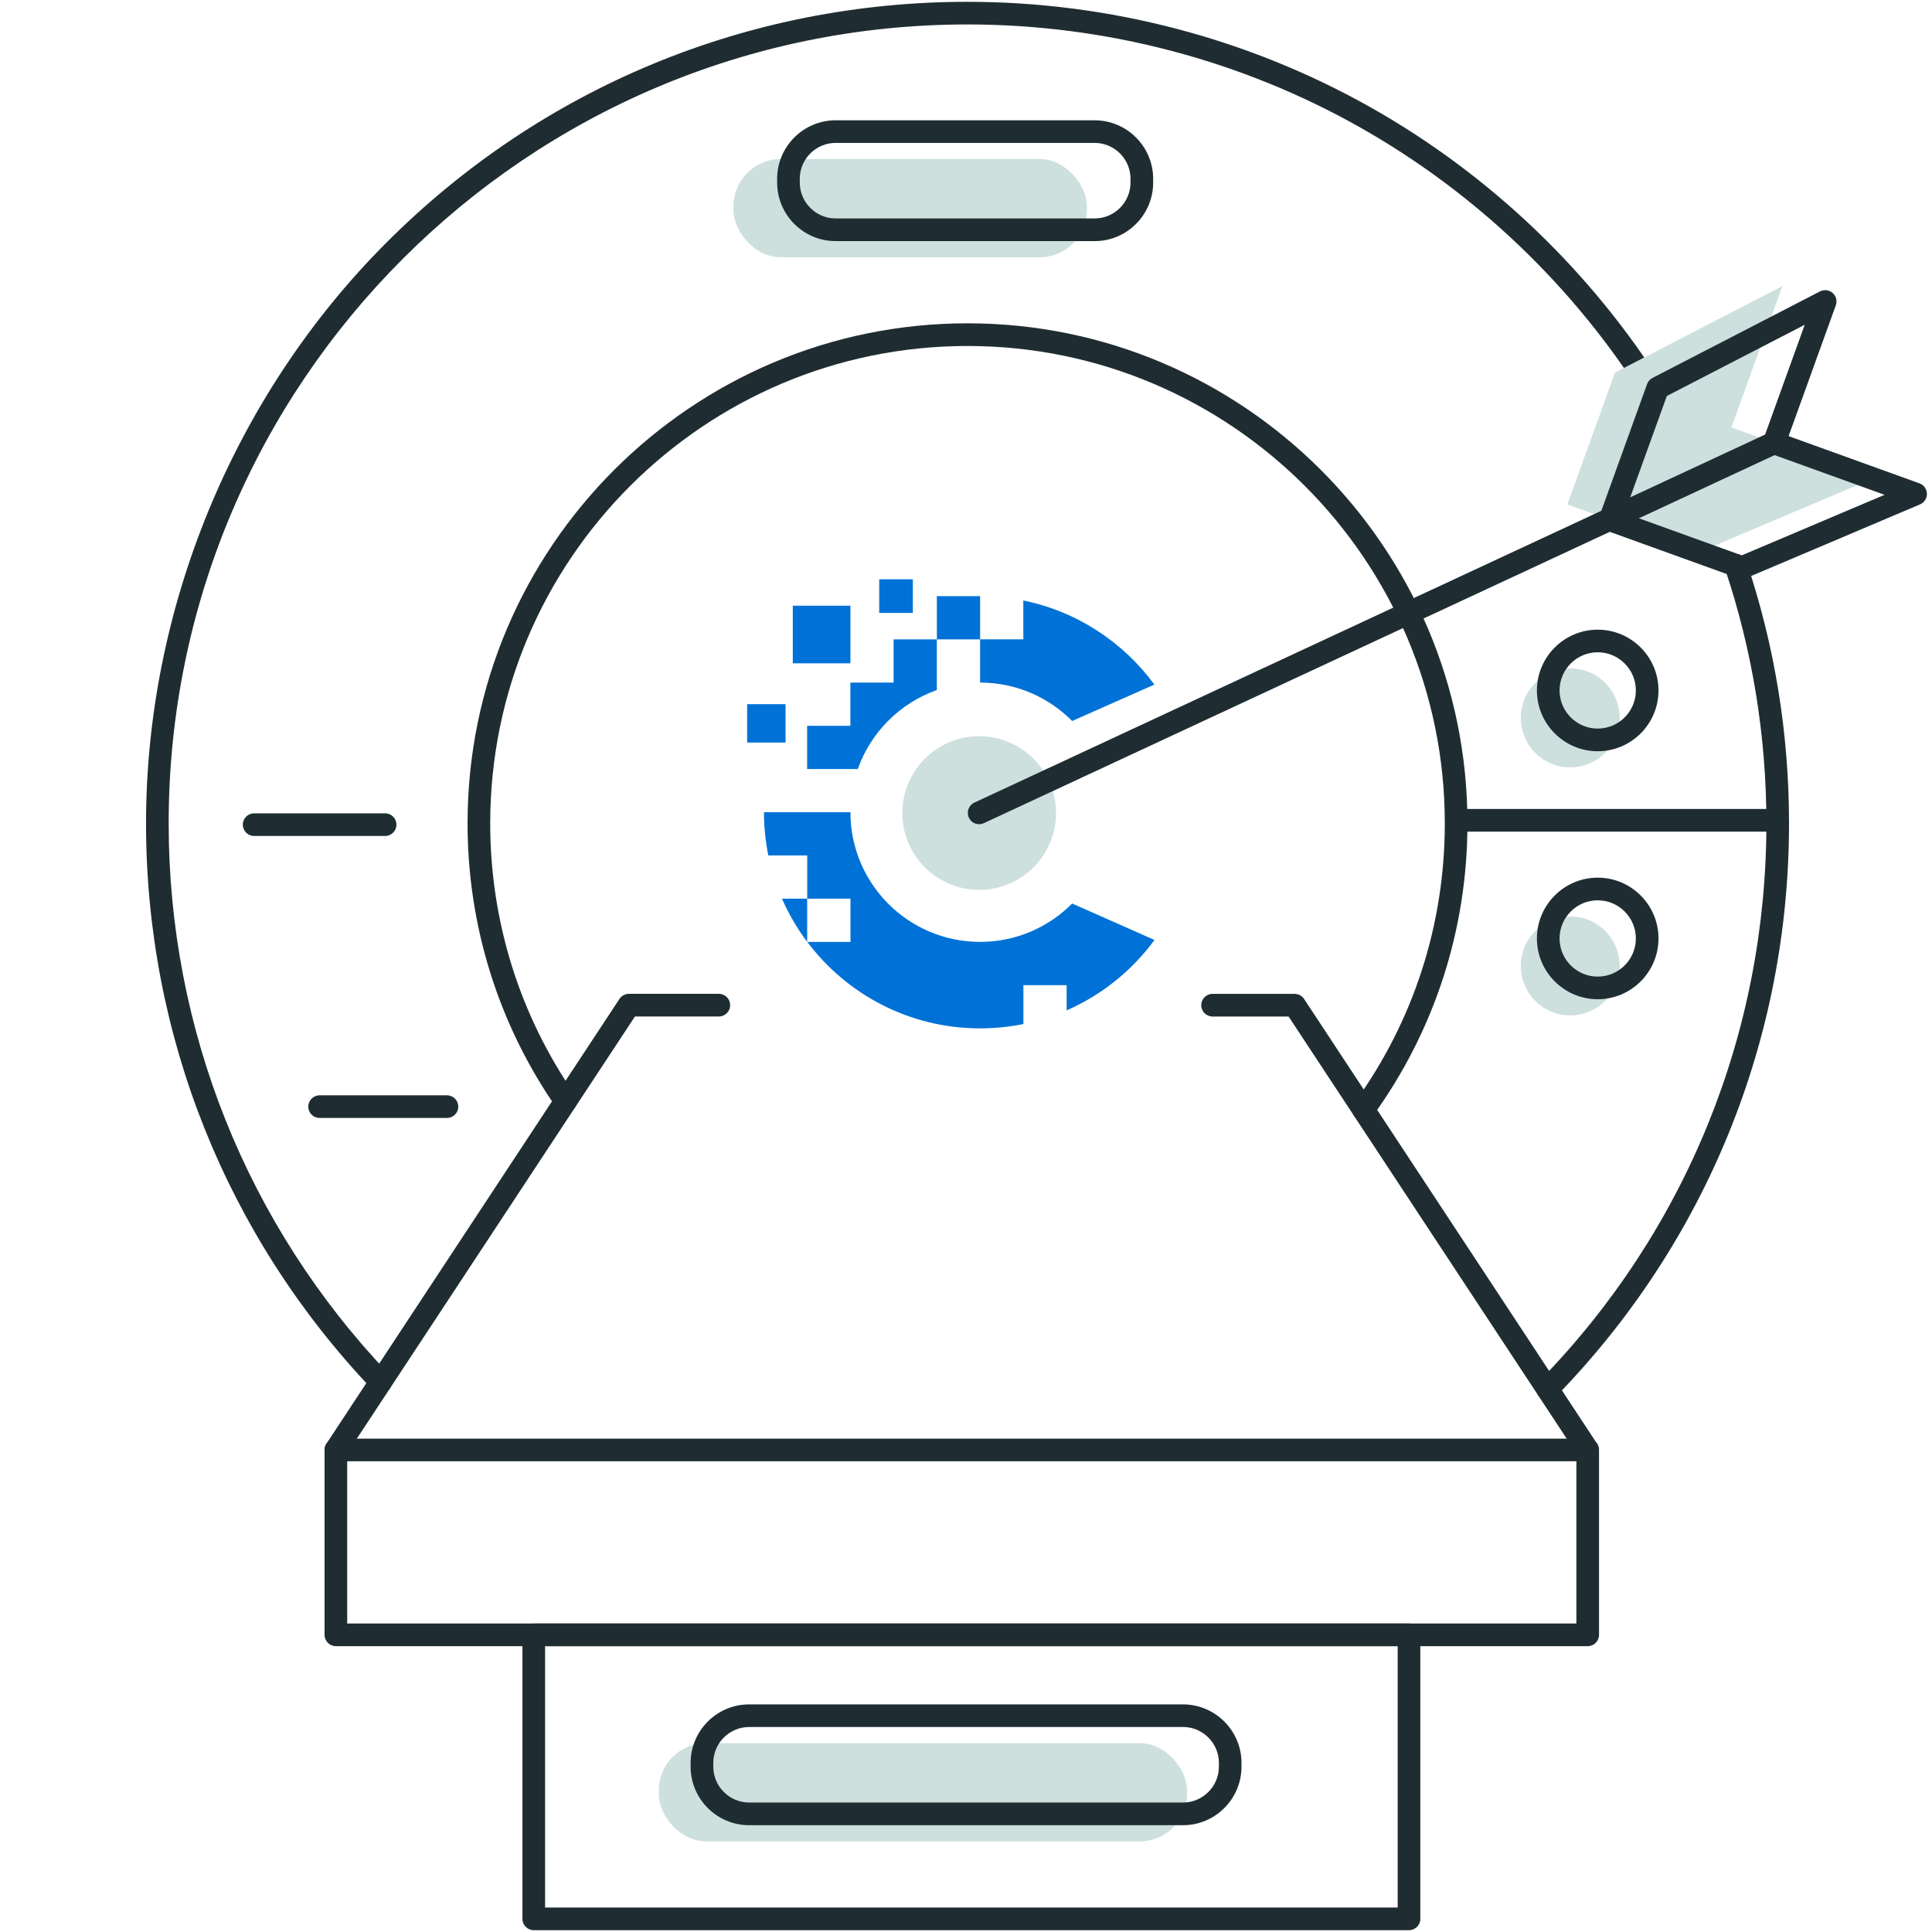
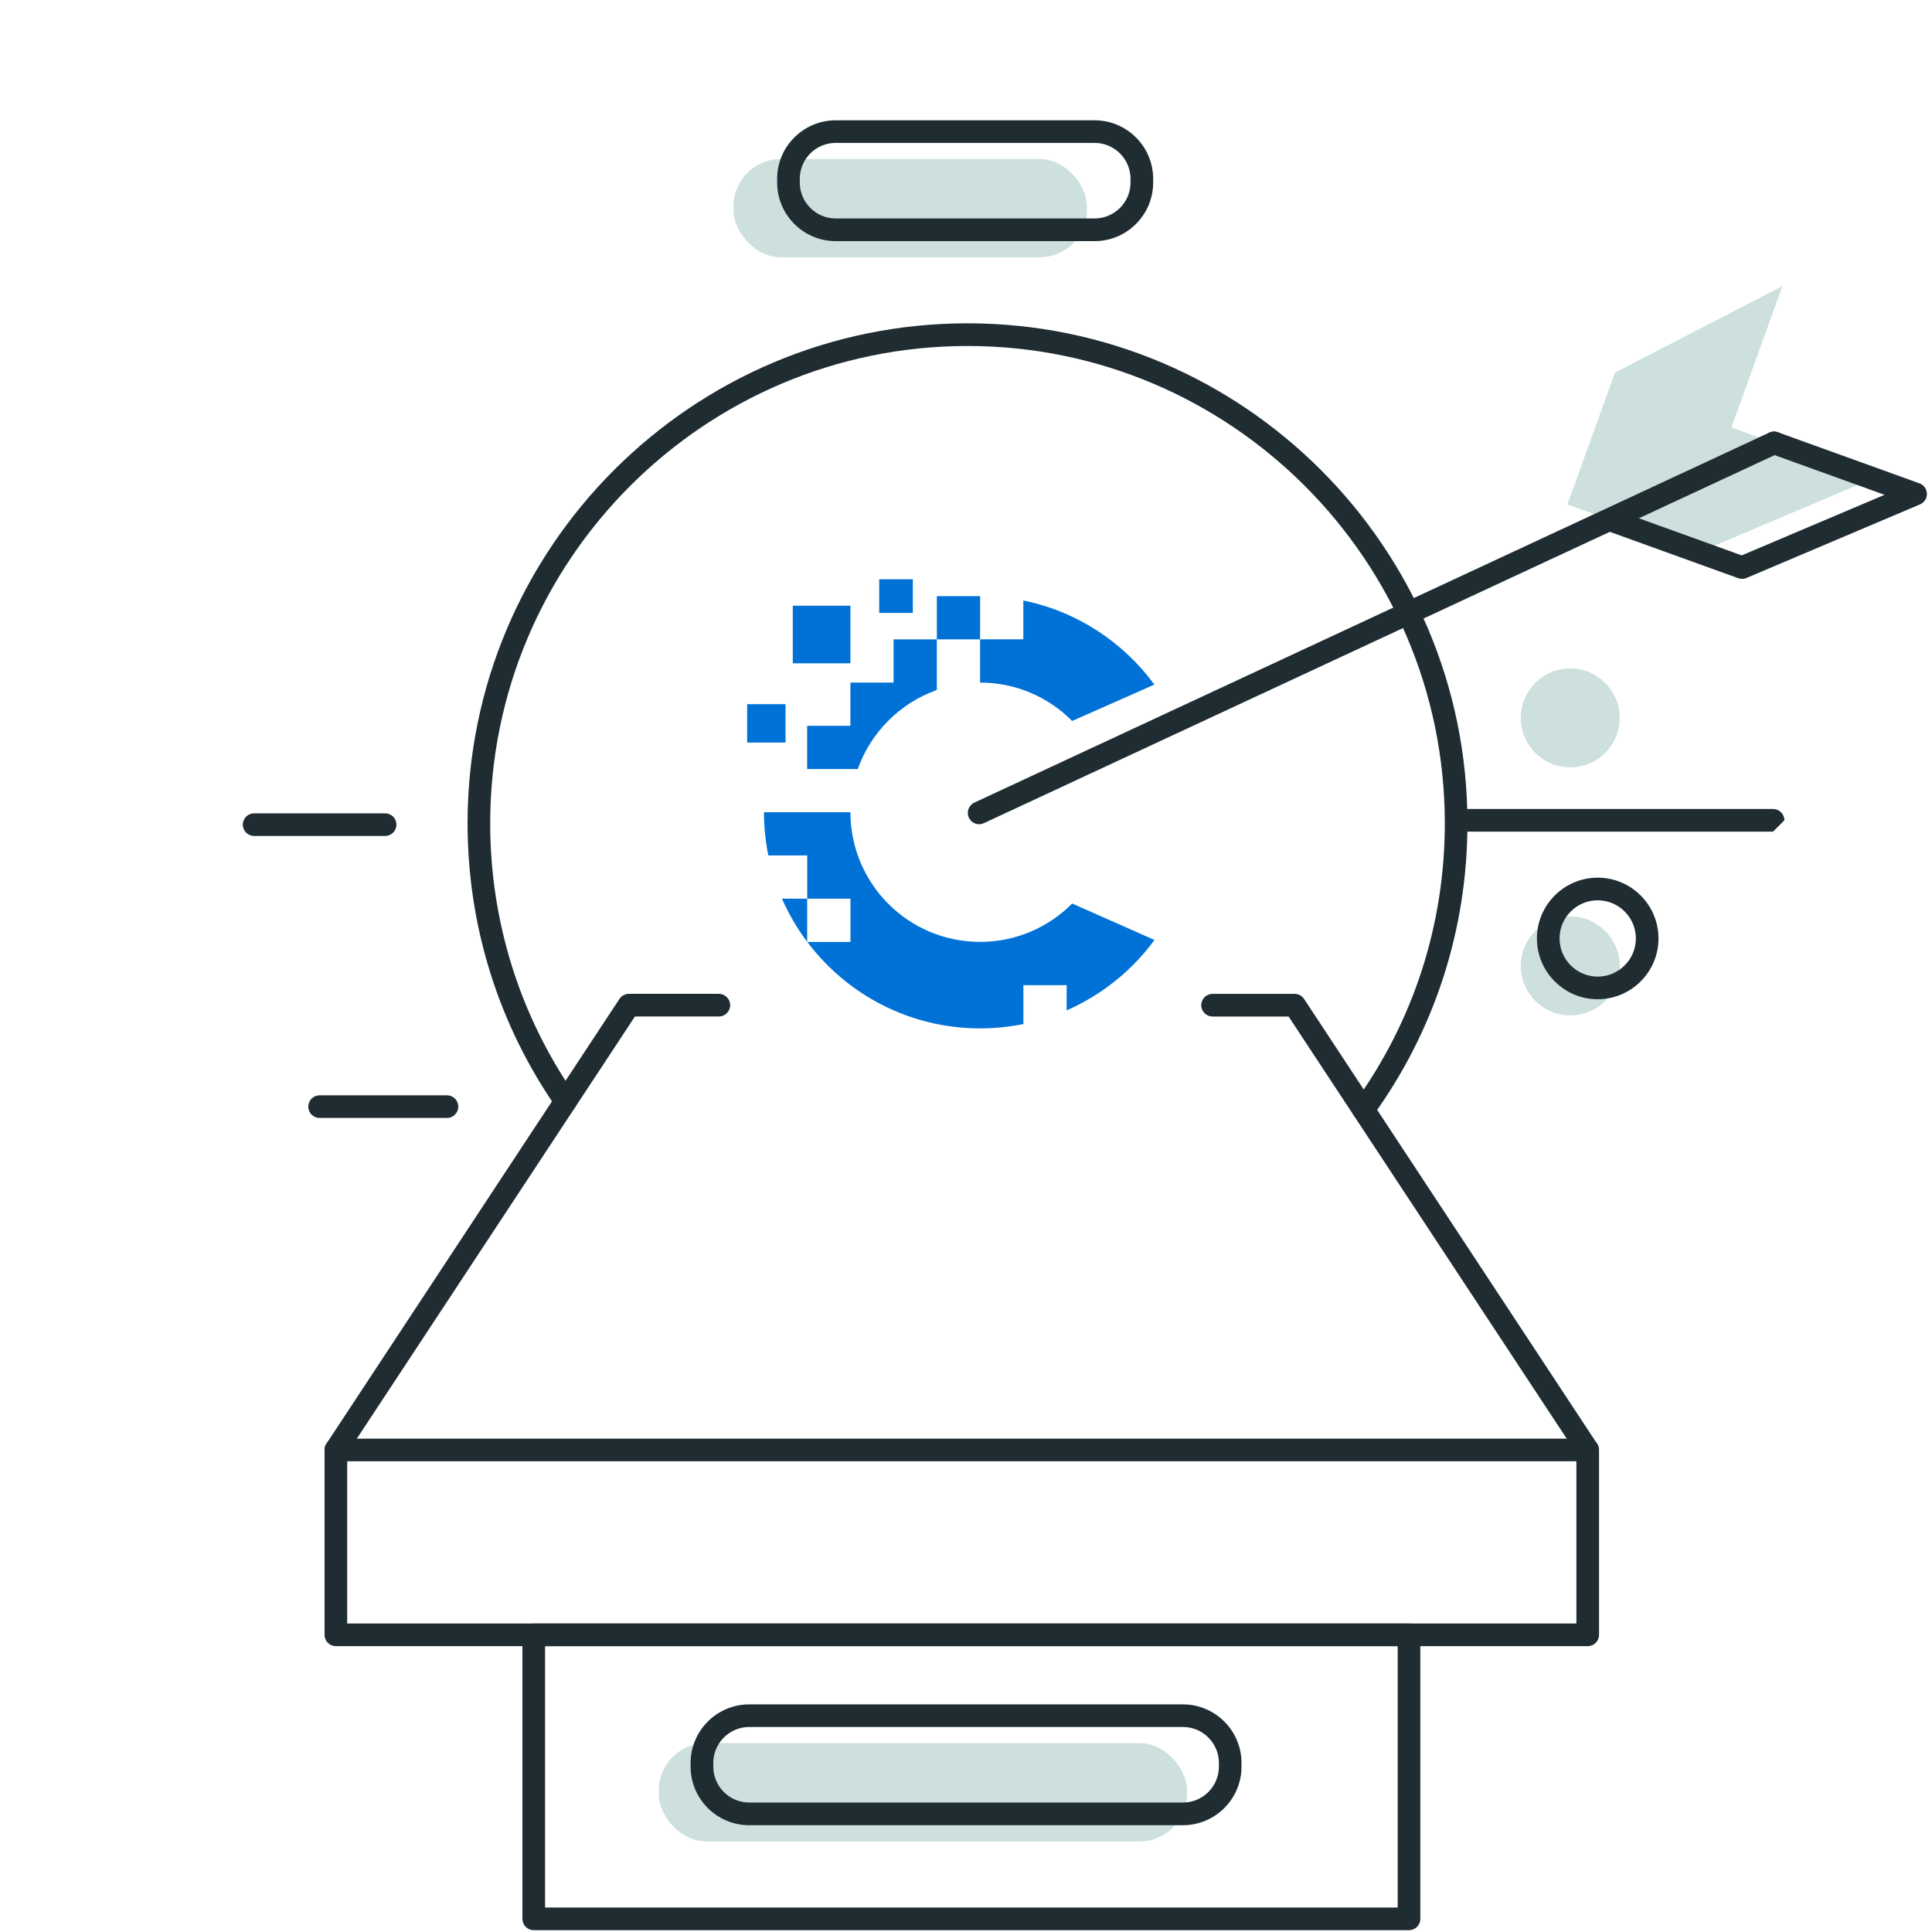
<svg xmlns="http://www.w3.org/2000/svg" version="1.1" viewBox="0 0 512 512">
  <defs>
    <style>
      .cls-1 {
        fill: #1f2d33;
      }

      .cls-2 {
        fill: #cde0de;
      }

      .cls-3 {
        fill: #0072d7;
      }
    </style>
  </defs>
  <g>
    <g id="Layer_1">
      <g id="Layer_1-2" data-name="Layer_1">
        <g>
          <path class="cls-1" d="M361.34,297.06c-.61,0-1.22-.19-1.76-.57-1.34-.97-1.64-2.85-.67-4.19,15.69-21.66,23.98-47.29,23.98-74.12,0-69.75-56.74-126.49-126.49-126.49s-126.49,56.74-126.49,126.49c0,25.88,7.76,50.76,22.44,71.95.94,1.36.6,3.23-.76,4.17s-3.23.6-4.17-.76c-15.38-22.2-23.51-48.26-23.51-75.37,0-73.06,59.44-132.49,132.49-132.49s132.49,59.44,132.49,132.49c0,28.1-8.69,54.95-25.12,77.64-.59.81-1.5,1.24-2.43,1.24h0Z" />
-           <path class="cls-1" d="M100.89,369.21c-.79,0-1.58-.31-2.17-.93-38.7-40.65-60.02-93.95-60.02-150.1s22.65-112.82,63.76-153.94C143.57,23.12,198.25.48,256.4.48c37.61,0,74.69,9.75,107.22,28.19,31.54,17.88,58.37,43.6,77.58,74.38.88,1.41.45,3.26-.96,4.13-1.41.88-3.26.45-4.13-.96-18.69-29.93-44.78-54.94-75.45-72.33-31.63-17.93-67.68-27.41-104.26-27.41-116.73,0-211.7,94.97-211.7,211.7,0,54.6,20.73,106.44,58.36,145.96,1.14,1.2,1.1,3.1-.1,4.24-.58.55-1.33.83-2.07.83h0Z" />
-           <path class="cls-1" d="M410.11,371.08c-.76,0-1.51-.28-2.09-.85-1.19-1.16-1.21-3.06-.05-4.24,38.78-39.76,60.14-92.25,60.14-147.81,0-23.07-3.69-45.76-10.96-67.42-.53-1.57.32-3.27,1.89-3.8,1.58-.53,3.27.32,3.8,1.89,7.48,22.28,11.27,45.61,11.27,69.33,0,57.13-21.96,111.11-61.84,152-.59.6-1.37.91-2.15.91h-.01Z" />
-           <path class="cls-1" d="M469.88,220.39h-83.74c-1.66,0-3-1.34-3-3s1.34-3,3-3h83.74c1.66,0,3,1.34,3,3s-1.34,3-3,3Z" />
+           <path class="cls-1" d="M469.88,220.39h-83.74c-1.66,0-3-1.34-3-3s1.34-3,3-3h83.74c1.66,0,3,1.34,3,3Z" />
          <path class="cls-1" d="M102.06,221.54h-34.71c-1.66,0-3-1.34-3-3s1.34-3,3-3h34.71c1.66,0,3,1.34,3,3s-1.34,3-3,3Z" />
          <path class="cls-1" d="M118.45,296.27h-33.75c-1.66,0-3-1.34-3-3s1.34-3,3-3h33.75c1.66,0,3,1.34,3,3s-1.34,3-3,3Z" />
          <circle class="cls-2" cx="416.13" cy="255.98" r="13.11" />
          <path class="cls-1" d="M423.41,264.81c-8.88,0-16.11-7.23-16.11-16.11s7.23-16.11,16.11-16.11,16.11,7.23,16.11,16.11-7.23,16.11-16.11,16.11h0ZM423.41,238.59c-5.58,0-10.11,4.54-10.11,10.11s4.54,10.11,10.11,10.11,10.11-4.54,10.11-10.11-4.54-10.11-10.11-10.11Z" />
          <circle class="cls-2" cx="416.13" cy="190.25" r="13.11" />
-           <path class="cls-1" d="M423.41,199.09c-8.88,0-16.11-7.23-16.11-16.11s7.23-16.11,16.11-16.11,16.11,7.23,16.11,16.11-7.23,16.11-16.11,16.11h0ZM423.41,172.86c-5.58,0-10.11,4.54-10.11,10.11s4.54,10.11,10.11,10.11,10.11-4.54,10.11-10.11-4.54-10.11-10.11-10.11Z" />
          <rect class="cls-2" x="194.38" y="42.15" width="93.66" height="26.03" rx="12.52" ry="12.52" />
          <path class="cls-1" d="M290.08,63.9h-68.61c-8.56,0-15.52-6.96-15.52-15.52v-.98c0-8.56,6.96-15.52,15.52-15.52h68.61c8.56,0,15.52,6.96,15.52,15.52v.98c0,8.56-6.96,15.52-15.52,15.52ZM221.47,37.87c-5.25,0-9.52,4.27-9.52,9.52v.98c0,5.25,4.27,9.52,9.52,9.52h68.61c5.25,0,9.52-4.27,9.52-9.52v-.98c0-5.25-4.27-9.52-9.52-9.52h-68.61Z" />
          <path class="cls-1" d="M373.4,511.52h-231.95c-1.66,0-3-1.34-3-3v-75.27c0-1.66,1.34-3,3-3h231.95c1.66,0,3,1.34,3,3v75.27c0,1.66-1.34,3-3,3ZM144.45,505.52h225.95v-69.27h-225.95v69.27Z" />
          <path class="cls-1" d="M89.01,387.25c-.57,0-1.14-.16-1.65-.5-1.38-.91-1.77-2.77-.85-4.16l77.65-117.86c.55-.84,1.5-1.35,2.5-1.35h23.84c1.66,0,3,1.34,3,3s-1.34,3-3,3h-22.23l-76.76,116.51c-.58.88-1.53,1.35-2.51,1.35h.01Z" />
          <path class="cls-1" d="M420.76,387.25c-.98,0-1.93-.47-2.51-1.35l-76.76-116.51h-20.15c-1.66,0-3-1.34-3-3s1.34-3,3-3h21.76c1.01,0,1.95.51,2.5,1.35l77.64,117.86c.91,1.38.53,3.24-.85,4.16-.51.33-1.08.5-1.65.5h.02Z" />
          <rect class="cls-2" x="174.58" y="461.95" width="140" height="26.03" rx="12.52" ry="12.52" />
          <path class="cls-1" d="M313.49,483.7h-114.95c-8.56,0-15.52-6.96-15.52-15.52v-.98c0-8.56,6.96-15.52,15.52-15.52h114.95c8.56,0,15.52,6.96,15.52,15.52v.98c0,8.56-6.96,15.52-15.52,15.52ZM198.55,457.67c-5.25,0-9.52,4.27-9.52,9.52v.98c0,5.25,4.27,9.52,9.52,9.52h114.95c5.25,0,9.52-4.27,9.52-9.52v-.98c0-5.25-4.27-9.52-9.52-9.52h-114.95Z" />
          <path class="cls-1" d="M420.76,436.25H89.01c-1.66,0-3-1.34-3-3v-49c0-1.66,1.34-3,3-3h331.75c1.66,0,3,1.34,3,3v49c0,1.66-1.34,3-3,3ZM92.01,430.25h325.75v-43H92.01v43Z" />
-           <circle class="cls-2" cx="259.48" cy="215.45" r="20.36" transform="translate(5.25 437.07) rotate(-80.78)" />
          <path class="cls-3" d="M208.18,186.61h-10.18v10.18h10.18v-10.18h0ZM241.91,153.52h-8.91v8.91h8.91v-8.91ZM225.37,160.52h-15.27v15.27h15.27v-15.27ZM213.91,249.6v-11.44h-6.68c1.79,4.09,4.04,7.92,6.68,11.44ZM248.28,157.98v11.46h11.46v-11.46h-11.46,0ZM271.19,159.13v10.3h-11.46v11.46c9.55,0,18.18,3.9,24.4,10.18l21.79-9.65c-8.26-11.27-20.55-19.4-34.74-22.29h0ZM236.82,180.89h-11.46v11.46h-11.46v11.46h13.42c3.45-9.76,11.19-17.49,20.95-20.95v-13.42h-11.46v11.46h.01ZM284.14,239.43c-6.23,6.29-14.86,10.18-24.4,10.18-18.98,0-34.37-15.39-34.37-34.37h-22.91c0,3.92.4,7.75,1.15,11.46h10.31v11.46h11.46v11.46h-11.44c10.45,13.91,27.07,22.91,45.81,22.91,3.92,0,7.75-.4,11.46-1.15v-10.3h11.46v6.68c9.32-4.08,17.34-10.56,23.28-18.66l-21.79-9.65-.02-.02Z" />
          <g>
            <polygon class="cls-2" points="415.37 133.69 427.99 98.73 472.37 75.81 458.84 113.28 496.32 126.82 450.33 146.31 415.37 133.69" />
            <path class="cls-1" d="M259.48,218.43c-1.13,0-2.21-.64-2.72-1.74-.7-1.5-.05-3.29,1.45-3.99l210.68-98.06c1.5-.7,3.29-.05,3.99,1.45.7,1.5.05,3.29-1.45,3.99l-210.68,98.06c-.41.19-.84.28-1.26.28h0Z" />
            <path class="cls-1" d="M461.65,153.4c-.34,0-.69-.06-1.02-.18l-34.96-12.62c-1.56-.56-2.37-2.28-1.8-3.84.56-1.56,2.29-2.37,3.84-1.8l33.86,12.22,37.86-16.05-30.28-10.93c-1.56-.56-2.37-2.28-1.8-3.84.56-1.56,2.29-2.37,3.84-1.8l37.48,13.53c1.16.42,1.95,1.51,1.98,2.74.03,1.23-.69,2.36-1.83,2.84l-45.99,19.5c-.37.16-.77.24-1.17.24h-.01Z" />
-             <path class="cls-1" d="M426.69,140.78c-.34,0-.68-.06-1.02-.18-1.56-.56-2.37-2.28-1.8-3.84l12.62-34.96c.26-.71.77-1.3,1.44-1.65l44.38-22.92c1.1-.57,2.43-.4,3.36.41.93.81,1.26,2.11.84,3.27l-13.53,37.48c-.56,1.56-2.29,2.37-3.84,1.8-1.56-.56-2.37-2.28-1.8-3.84l10.93-30.28-36.54,18.87-12.23,33.85c-.44,1.22-1.59,1.98-2.82,1.98h.01Z" />
          </g>
        </g>
      </g>
    </g>
  </g>
</svg>